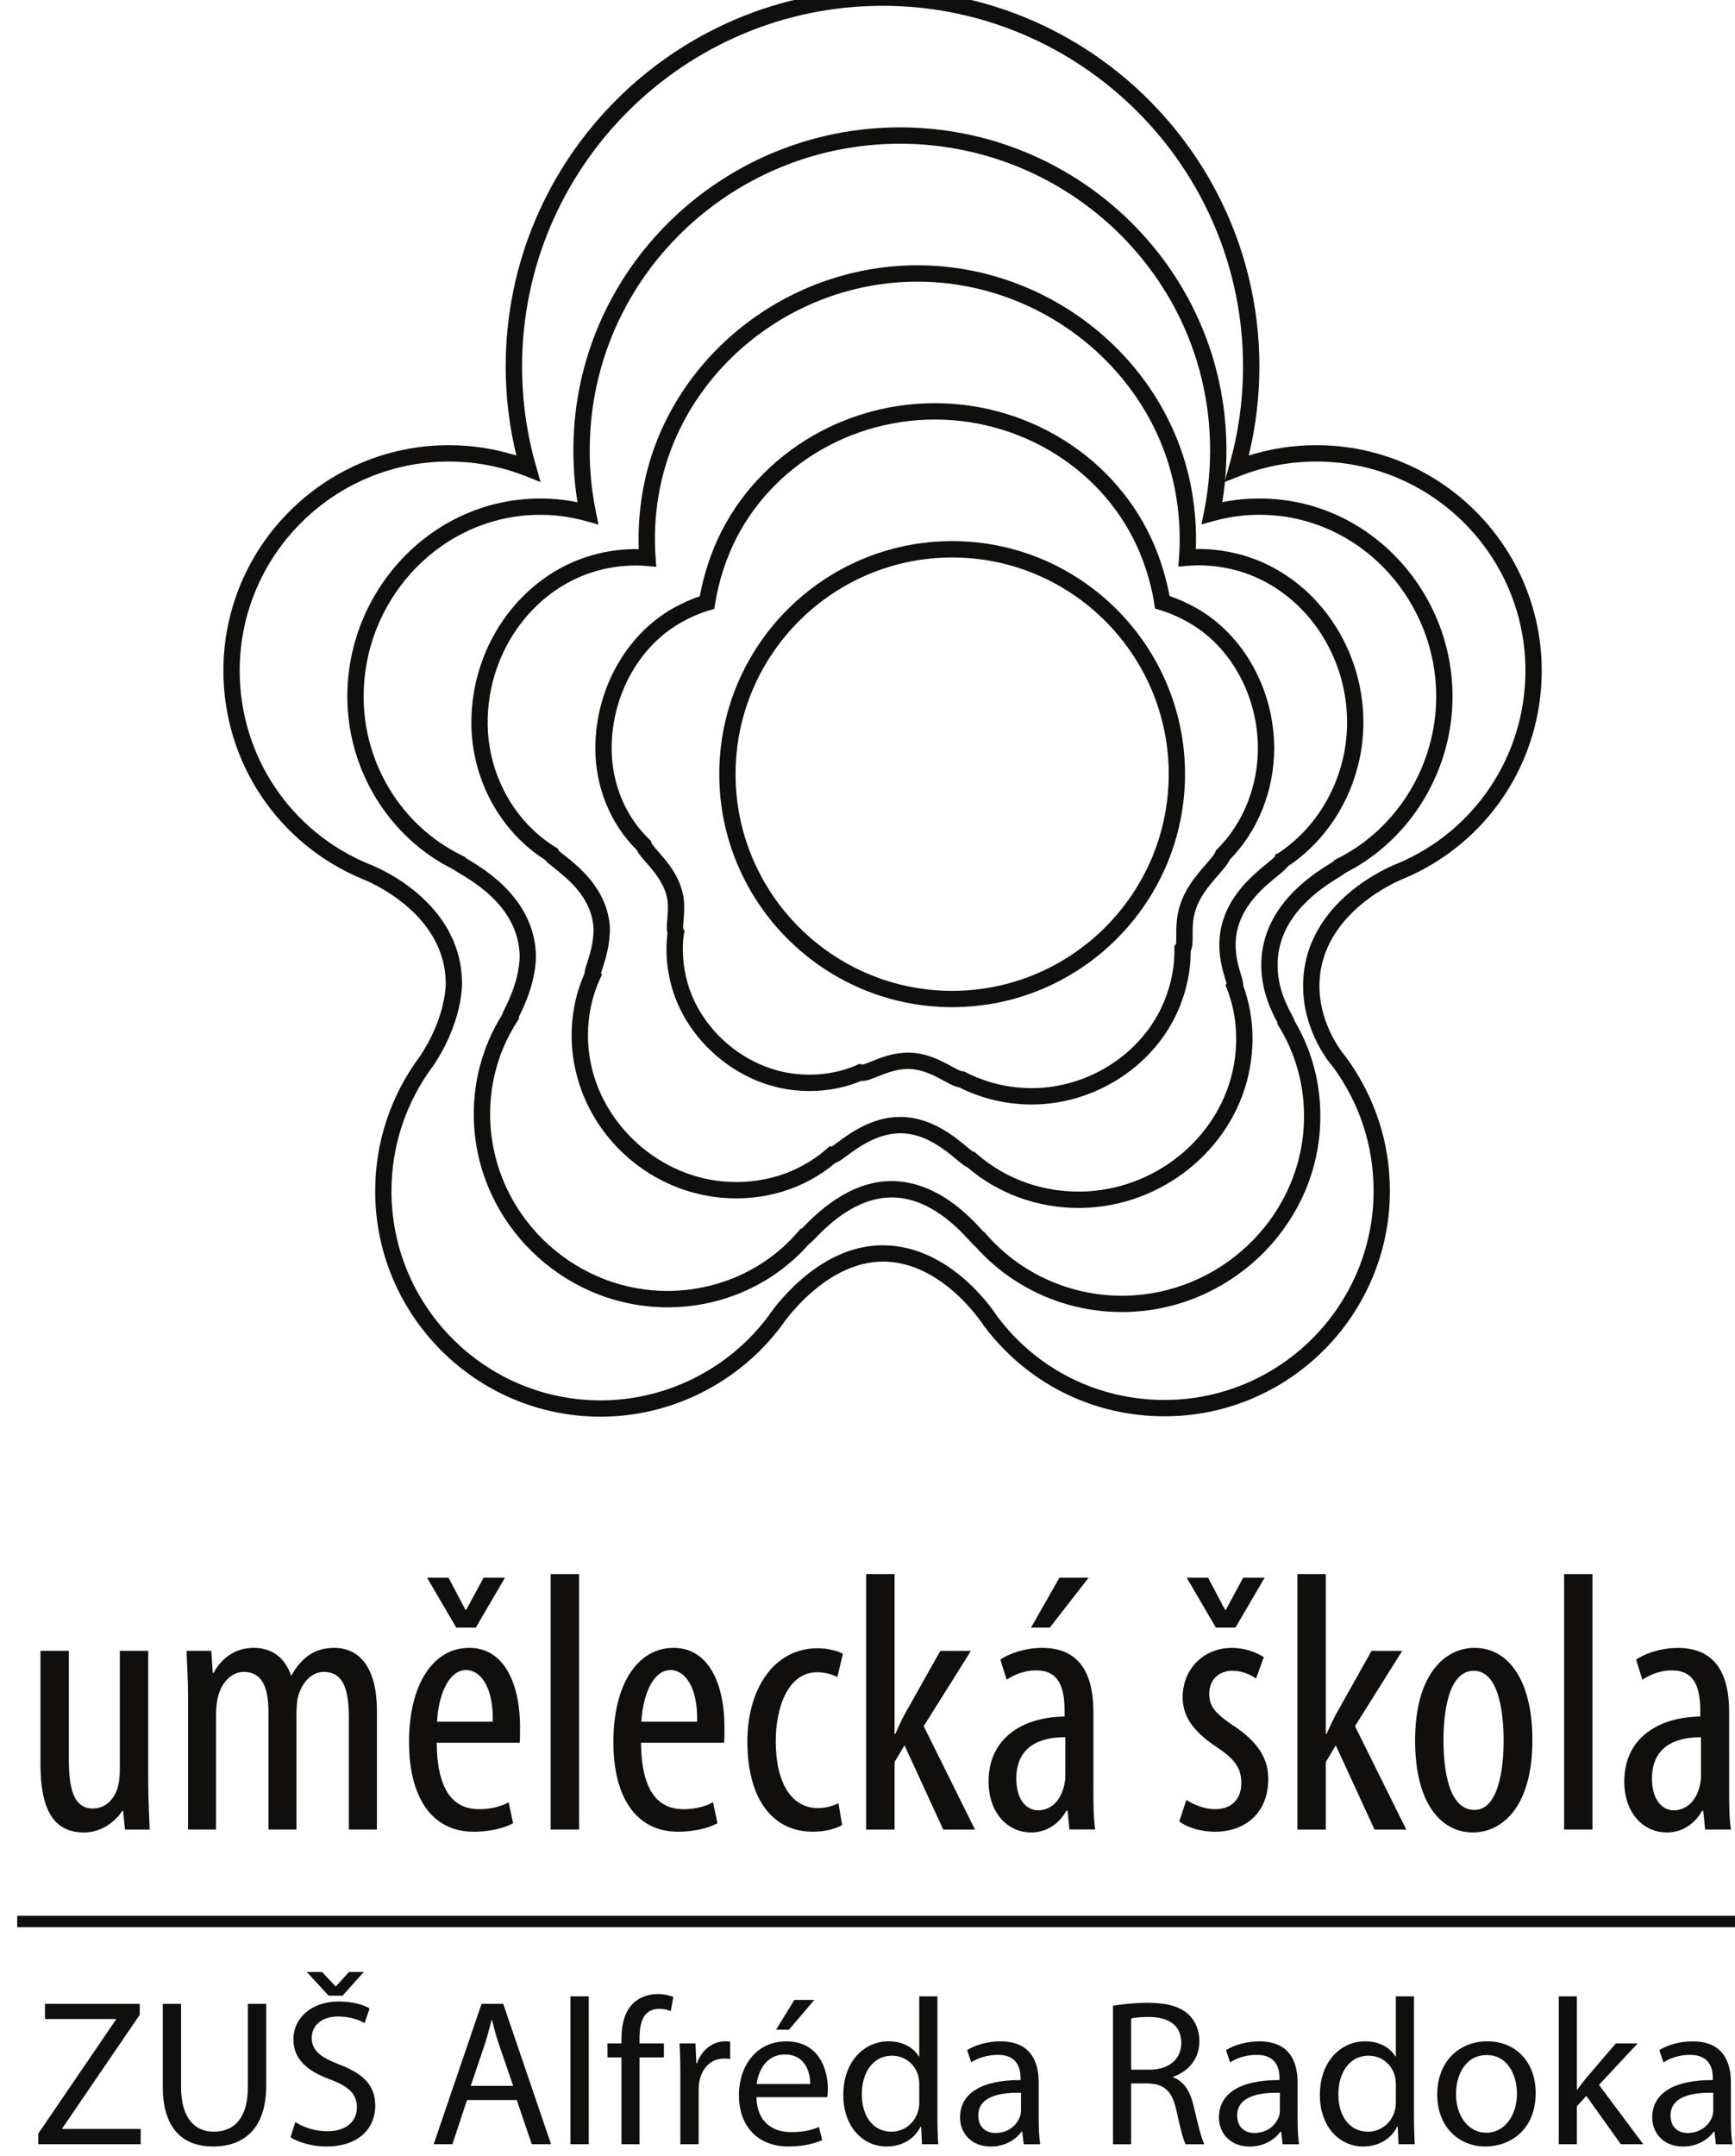
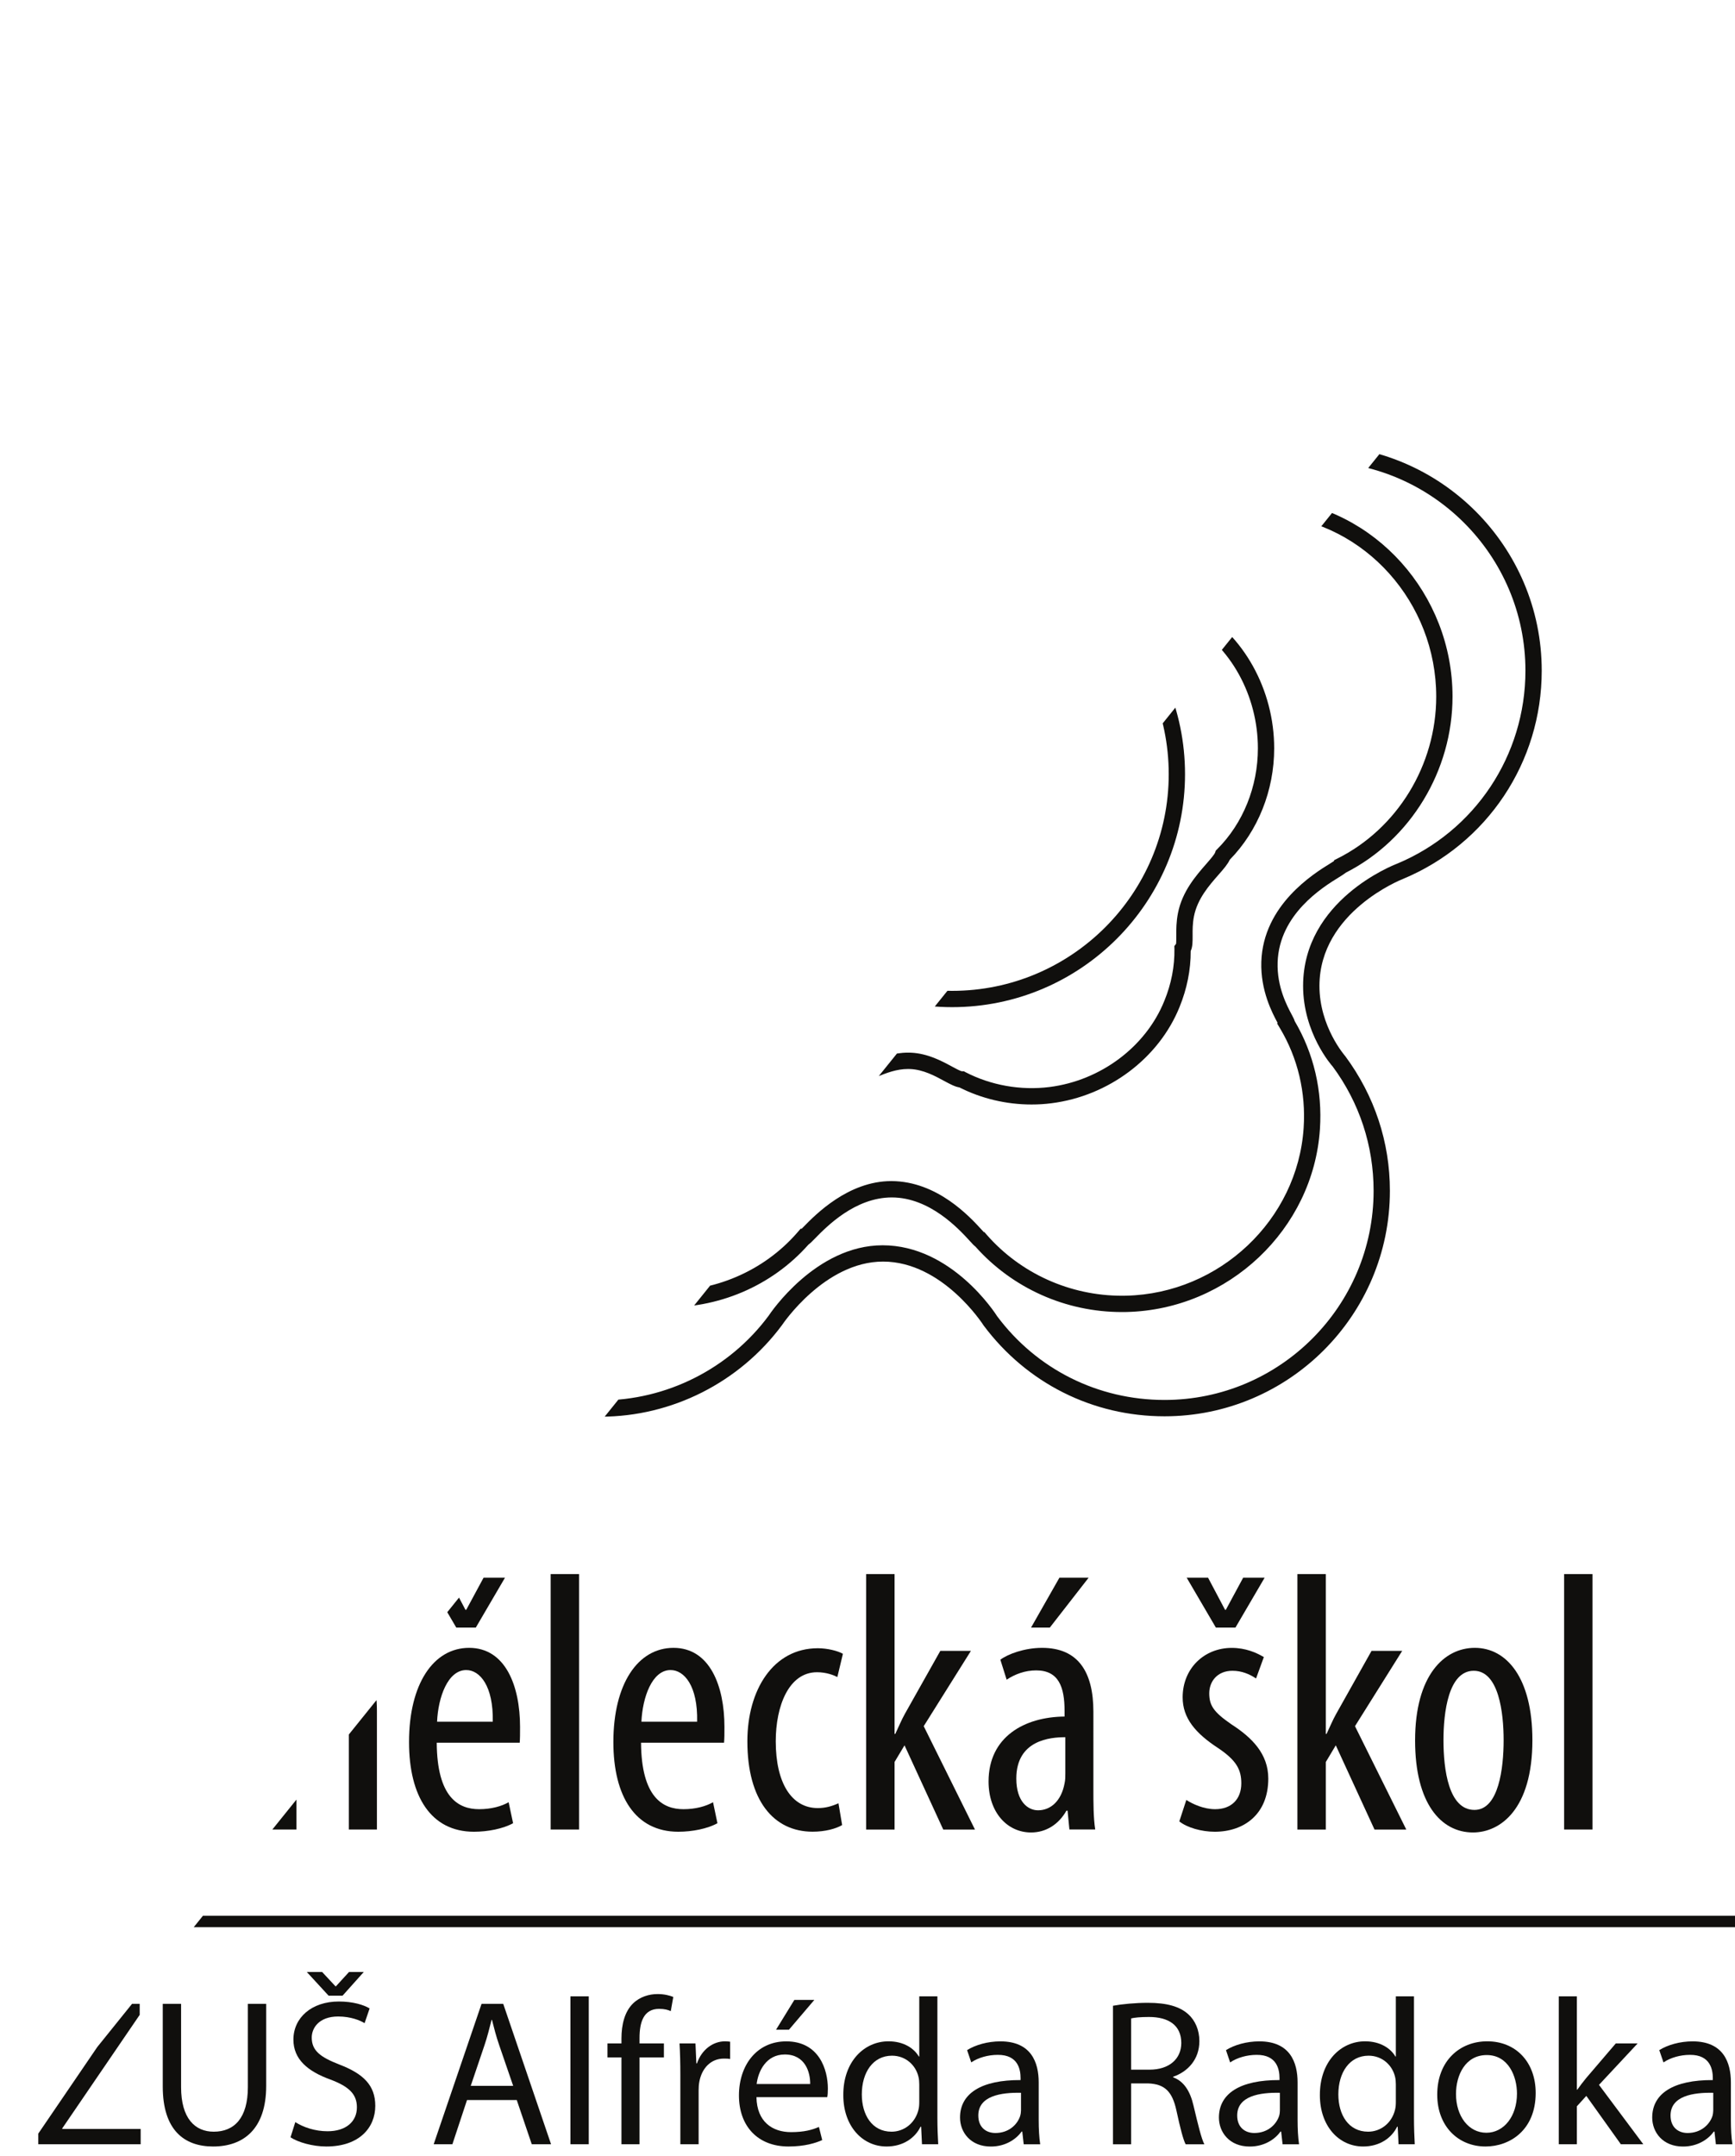
<svg xmlns="http://www.w3.org/2000/svg" xmlns:ns1="http://www.inkscape.org/namespaces/inkscape" xmlns:ns2="http://sodipodi.sourceforge.net/DTD/sodipodi-0.dtd" width="12.666mm" height="15.729mm" viewBox="0 0 12.666 15.729" version="1.1" id="svg923" ns1:version="1.0.2 (e86c870879, 2021-01-15)" ns2:docname="logo_zus.svg">
  <defs id="defs917">
    <clipPath clipPathUnits="userSpaceOnUse" id="clipPath622">
-       <path d="M 566.594,301.924 H 602.5 v 44.586 h -35.906 z" id="path620" />
+       <path d="M 566.594,301.924 H 602.5 v 44.586 z" id="path620" />
    </clipPath>
  </defs>
  <ns2:namedview id="base" pagecolor="#ffffff" bordercolor="#666666" borderopacity="1.0" ns1:pageopacity="0.0" ns1:pageshadow="2" ns1:zoom="5.6" ns1:cx="53.312768" ns1:cy="28.009364" ns1:document-units="mm" ns1:current-layer="layer1" ns1:document-rotation="0" showgrid="false" fit-margin-top="0" fit-margin-left="0" fit-margin-right="0" fit-margin-bottom="0" ns1:window-width="1280" ns1:window-height="846" ns1:window-x="1920" ns1:window-y="34" ns1:window-maximized="0" />
  <g ns1:label="Vrstva 1" ns1:groupmode="layer" id="layer1" transform="translate(107.631,-185.659)">
    <g id="g616" transform="matrix(0.353,0,0,-0.353,-307.513,307.9)">
      <g id="g618" clip-path="url(#clipPath622)">
        <g id="g624" transform="translate(575.52,336.752)">
          <path d="m 0,0 c -2.385,0 -4.325,-1.939 -4.325,-4.323 0,-1.76 1.051,-3.329 2.677,-3.999 0.075,-0.027 1.95,-0.745 1.921,-2.517 -0.048,-0.888 -0.578,-1.625 -0.6,-1.656 -0.562,-0.756 -0.859,-1.649 -0.859,-2.586 0,-2.385 1.94,-4.325 4.326,-4.325 1.362,0 2.662,0.655 3.474,1.75 0.034,0.052 0.974,1.456 2.357,1.456 1.426,0 2.331,-1.407 2.369,-1.467 0.819,-1.096 2.083,-1.73 3.461,-1.73 2.384,0 4.324,1.939 4.324,4.323 0,0.932 -0.293,1.821 -0.846,2.569 -0.015,0.015 -0.614,0.688 -0.612,1.671 0.004,1.763 1.861,2.49 1.94,2.52 1.612,0.671 2.658,2.238 2.658,3.991 0,2.384 -1.94,4.323 -4.324,4.323 -0.544,0 -1.076,-0.1 -1.58,-0.299 l -0.319,-0.125 0.093,0.329 c 0.193,0.67 0.29,1.363 0.29,2.058 0,4.112 -3.344,7.457 -7.454,7.457 -4.112,0 -7.456,-3.345 -7.456,-7.457 0,-0.696 0.096,-1.388 0.289,-2.058 L 1.898,-0.424 1.58,-0.299 C 1.075,-0.1 0.544,0 0,0 m 3.14,-19.743 c -2.571,0 -4.663,2.091 -4.663,4.662 0,1.01 0.32,1.973 0.924,2.786 0.003,0.005 0.492,0.688 0.535,1.468 0.024,1.524 -1.69,2.185 -1.707,2.191 -1.758,0.724 -2.891,2.416 -2.891,4.313 0,2.569 2.091,4.661 4.662,4.661 0.477,0 0.945,-0.072 1.397,-0.214 -0.147,0.602 -0.221,1.219 -0.221,1.839 0,4.298 3.497,7.795 7.795,7.795 4.297,0 7.792,-3.497 7.792,-7.795 0,-0.62 -0.074,-1.237 -0.22,-1.839 0.451,0.142 0.92,0.214 1.398,0.214 2.57,0 4.661,-2.092 4.661,-4.661 0,-1.89 -1.127,-3.579 -2.87,-4.305 -0.022,-0.008 -1.723,-0.678 -1.727,-2.207 -0.002,-0.849 0.529,-1.45 0.534,-1.456 0.607,-0.821 0.923,-1.779 0.923,-2.783 0,-2.571 -2.091,-4.661 -4.661,-4.661 -1.486,0 -2.848,0.684 -3.74,1.876 -0.015,0.025 -0.852,1.322 -2.081,1.322 -1.209,0 -2.081,-1.299 -2.089,-1.312 -0.882,-1.189 -2.282,-1.894 -3.751,-1.894" style="fill:#100f0d;fill-opacity:1;fill-rule:nonzero;stroke:none" id="path626" />
        </g>
        <g id="g628" transform="translate(586.584,320.824)">
          <path d="m 0,0 h 0.013 l 0.049,-0.057 c 0.702,-0.799 1.721,-1.258 2.795,-1.258 l 0.089,10e-4 C 4.877,-1.268 6.488,0.254 6.614,2.152 6.663,2.885 6.494,3.597 6.125,4.214 L 6.066,4.312 6.075,4.326 c 0,0 0,0.001 -0.001,0.002 C 5.968,4.526 5.72,4.989 5.739,5.588 5.778,6.765 6.824,7.411 7.168,7.623 7.197,7.641 7.221,7.656 7.239,7.668 l 0.008,0.021 0.06,0.03 c 1.245,0.62 2.049,1.935 2.049,3.35 0,1.943 -1.472,3.588 -3.349,3.745 -0.43,0.037 -0.844,-0.003 -1.242,-0.113 L 4.5,14.628 4.555,14.897 c 0.11,0.547 0.148,1.108 0.112,1.666 -0.208,3.328 -3.02,5.934 -6.401,5.934 -3.382,0 -6.195,-2.606 -6.403,-5.934 -0.037,-0.56 0.001,-1.121 0.113,-1.668 l 0.055,-0.27 -0.267,0.074 c -0.398,0.111 -0.813,0.15 -1.24,0.115 -1.878,-0.157 -3.35,-1.802 -3.35,-3.745 0,-1.398 0.8,-2.687 2.037,-3.285 l 0.068,-0.033 0.006,-0.019 c 0.015,-0.008 0.031,-0.019 0.051,-0.03 0.345,-0.206 1.395,-0.831 1.402,-2.019 C -9.278,5.139 -9.51,4.662 -9.61,4.458 -9.613,4.451 -9.617,4.443 -9.621,4.436 L -9.61,4.418 -9.665,4.33 c -0.389,-0.612 -0.575,-1.325 -0.541,-2.06 0.087,-1.886 1.642,-3.417 3.539,-3.484 1.083,-0.034 2.116,0.406 2.81,1.205 l 0.071,0.082 0.017,-0.005 c 0.01,0.009 0.021,0.021 0.033,0.033 0.254,0.261 0.932,0.954 1.824,0.954 C -0.963,1.052 -0.291,0.319 -0.039,0.043 -0.024,0.026 -0.011,0.012 0,0 m 2.857,-1.652 c -1.162,-0.001 -2.264,0.492 -3.03,1.352 -0.032,0.024 -0.067,0.062 -0.115,0.115 -0.225,0.246 -0.824,0.9 -1.613,0.902 -0.76,0 -1.345,-0.597 -1.594,-0.852 -0.055,-0.056 -0.093,-0.096 -0.129,-0.12 -0.761,-0.861 -1.879,-1.338 -3.055,-1.297 -2.071,0.073 -3.769,1.745 -3.865,3.806 -0.037,0.795 0.163,1.567 0.578,2.232 0.011,0.035 0.03,0.074 0.052,0.12 0.098,0.199 0.301,0.616 0.315,1.081 -0.007,0.991 -0.901,1.524 -1.237,1.725 -0.057,0.032 -0.097,0.057 -0.127,0.081 -1.337,0.659 -2.2,2.06 -2.2,3.576 0,2.117 1.607,3.91 3.659,4.08 0.377,0.032 0.743,0.011 1.101,-0.063 -0.08,0.495 -0.104,0.997 -0.072,1.498 0.22,3.505 3.181,6.251 6.741,6.251 3.559,0 6.518,-2.745 6.738,-6.25 0.032,-0.501 0.008,-1.003 -0.072,-1.497 0.359,0.073 0.726,0.094 1.105,0.061 2.05,-0.17 3.656,-1.962 3.656,-4.08 C 9.693,9.538 8.828,8.114 7.487,7.43 7.455,7.404 7.412,7.377 7.346,7.336 7.007,7.127 6.11,6.573 6.076,5.577 6.06,5.069 6.271,4.676 6.372,4.487 6.395,4.443 6.418,4.402 6.43,4.36 6.824,3.691 7.004,2.92 6.951,2.129 6.814,0.06 5.059,-1.601 2.954,-1.651 Z" style="fill:#100f0d;fill-opacity:1;fill-rule:nonzero;stroke:none" id="path630" />
        </g>
        <g id="g632" transform="translate(586.357,322.487)">
-           <path d="M 0,0 H 0.03 L 0.077,-0.042 C 0.701,-0.589 1.519,-0.869 2.381,-0.82 3.876,-0.729 5.145,0.37 5.398,1.794 5.494,2.332 5.446,2.871 5.26,3.354 L 5.225,3.443 5.248,3.473 C 5.242,3.499 5.231,3.534 5.221,3.563 5.166,3.746 5.072,4.052 5.104,4.423 5.172,5.215 5.77,5.702 6.091,5.964 c 0.06,0.049 0.135,0.11 0.151,0.131 l 0.019,0.054 0.038,0.01 c 0.888,0.575 1.441,1.615 1.441,2.713 0,1.511 -1.004,2.843 -2.385,3.167 -0.309,0.072 -0.618,0.095 -0.907,0.07 L 4.25,12.093 4.265,12.29 c 0.03,0.421 0.008,0.851 -0.064,1.278 -0.424,2.517 -2.723,4.415 -5.348,4.415 -2.626,0 -4.927,-1.899 -5.352,-4.418 -0.073,-0.429 -0.093,-0.859 -0.062,-1.278 l 0.014,-0.198 -0.198,0.017 c -0.29,0.025 -0.6,0.003 -0.905,-0.068 -1.381,-0.322 -2.384,-1.654 -2.384,-3.166 0,-1.055 0.537,-2.043 1.401,-2.577 L -8.578,6.26 -8.567,6.224 C -8.543,6.202 -8.492,6.162 -8.45,6.129 -8.155,5.896 -7.541,5.413 -7.506,4.617 -7.502,4.278 -7.599,3.974 -7.657,3.792 -7.671,3.75 -7.683,3.716 -7.69,3.689 l 0.019,-0.032 -0.037,-0.08 c -0.216,-0.471 -0.295,-1.004 -0.228,-1.54 0.173,-1.379 1.358,-2.519 2.756,-2.651 0.809,-0.077 1.581,0.169 2.152,0.667 l 0.069,0.062 0.038,-0.011 c 0.031,0.02 0.077,0.054 0.117,0.084 0.251,0.185 0.717,0.53 1.295,0.53 h 0.032 C -0.854,0.708 -0.375,0.309 -0.117,0.095 -0.077,0.061 -0.028,0.02 0,0 m 2.185,-1.164 c -0.852,0 -1.668,0.3 -2.301,0.843 -0.06,0.025 -0.122,0.077 -0.218,0.156 -0.241,0.201 -0.645,0.538 -1.149,0.546 h -10e-4 c -0.491,0 -0.884,-0.291 -1.119,-0.464 -0.105,-0.078 -0.174,-0.13 -0.241,-0.15 -0.637,-0.538 -1.483,-0.8 -2.367,-0.718 -1.578,0.15 -2.864,1.389 -3.061,2.946 -0.072,0.583 0.01,1.163 0.239,1.681 0.003,0.057 0.024,0.126 0.054,0.219 0.055,0.173 0.139,0.434 0.135,0.712 -0.028,0.637 -0.54,1.039 -0.814,1.256 -0.091,0.071 -0.151,0.117 -0.187,0.166 -0.943,0.601 -1.526,1.685 -1.526,2.843 0,1.667 1.112,3.138 2.645,3.495 0.273,0.064 0.548,0.093 0.817,0.087 -0.015,0.385 0.011,0.776 0.077,1.167 0.451,2.679 2.896,4.7 5.685,4.7 2.787,0 5.229,-2.019 5.681,-4.697 C 4.6,13.235 4.626,12.843 4.612,12.456 4.874,12.463 5.155,12.433 5.431,12.368 6.964,12.009 8.077,10.538 8.077,8.872 8.077,7.674 7.479,6.538 6.516,5.898 6.475,5.841 6.406,5.785 6.305,5.702 6.002,5.456 5.496,5.043 5.44,4.394 5.414,4.087 5.492,3.832 5.544,3.662 5.573,3.57 5.596,3.494 5.593,3.427 5.787,2.899 5.833,2.315 5.73,1.735 5.45,0.159 4.049,-1.057 2.402,-1.157 2.329,-1.162 2.256,-1.164 2.185,-1.164" style="fill:#100f0d;fill-opacity:1;fill-rule:nonzero;stroke:none" id="path634" />
-         </g>
+           </g>
        <g id="g636" transform="translate(585.015,324.534)">
          <path d="M 0,0 C 0.021,0 0.041,-0.001 0.062,-0.001 0.411,-0.017 0.7,-0.174 0.911,-0.288 0.983,-0.327 1.083,-0.381 1.115,-0.385 H 1.156 L 1.19,-0.404 c 0.524,-0.271 1.14,-0.382 1.737,-0.307 1.06,0.134 1.993,0.833 2.375,1.78 0.145,0.353 0.214,0.714 0.209,1.074 L 5.509,2.202 5.545,2.249 c 0.004,0.016 0.004,0.105 0.004,0.17 0,0.127 -0.001,0.283 0.035,0.465 C 5.672,3.333 5.959,3.66 6.168,3.899 6.247,3.99 6.337,4.092 6.354,4.14 L 6.366,4.176 6.393,4.203 C 6.93,4.737 7.237,5.498 7.237,6.29 7.237,7.38 6.672,8.403 5.797,8.895 5.602,9.005 5.406,9.09 5.213,9.148 L 5.111,9.178 5.094,9.283 C 5.048,9.576 4.968,9.876 4.857,10.175 4.211,11.916 2.482,13.086 0.555,13.086 -1.374,13.086 -3.106,11.914 -3.752,10.17 -3.862,9.875 -3.941,9.574 -3.988,9.277 L -4.005,9.171 -4.108,9.142 C -4.302,9.084 -4.497,9 -4.688,8.893 -5.563,8.402 -6.128,7.381 -6.128,6.29 c 0,-0.722 0.284,-1.408 0.779,-1.881 L -5.316,4.377 -5.303,4.333 C -5.292,4.303 -5.216,4.215 -5.16,4.151 -4.974,3.94 -4.695,3.62 -4.636,3.174 -4.618,3.005 -4.631,2.852 -4.641,2.73 -4.646,2.668 -4.652,2.585 -4.647,2.56 l 0.03,-0.051 -0.015,-0.043 c -0.049,-0.334 -0.021,-0.692 0.077,-1.034 0.259,-0.899 1.058,-1.636 1.989,-1.833 0.515,-0.107 1.057,-0.055 1.508,0.145 l 0.057,0.025 0.06,-0.017 c 0.022,0.001 0.119,0.04 0.196,0.071 C -0.557,-0.102 -0.3,0 0,0 m 2.555,-1.072 c -0.52,0 -1.034,0.122 -1.491,0.353 -0.092,0.014 -0.188,0.066 -0.315,0.134 -0.191,0.104 -0.431,0.234 -0.702,0.246 L 0,-0.338 c -0.235,0 -0.449,-0.085 -0.62,-0.153 -0.137,-0.054 -0.241,-0.1 -0.346,-0.093 -0.505,-0.213 -1.102,-0.266 -1.671,-0.147 -1.048,0.223 -1.95,1.055 -2.243,2.07 C -4.989,1.717 -5.02,2.097 -4.973,2.47 -4.995,2.548 -4.986,2.64 -4.977,2.757 -4.968,2.871 -4.957,3 -4.971,3.134 -5.016,3.475 -5.246,3.738 -5.414,3.929 -5.503,4.031 -5.573,4.11 -5.61,4.191 -6.154,4.727 -6.465,5.49 -6.465,6.29 c 0,1.211 0.632,2.348 1.611,2.897 0.18,0.101 0.365,0.185 0.549,0.246 0.053,0.285 0.131,0.572 0.236,0.855 0.696,1.875 2.554,3.136 4.624,3.136 2.067,0 3.923,-1.258 4.618,-3.131 C 5.279,10.008 5.358,9.72 5.41,9.439 5.594,9.376 5.779,9.293 5.963,9.189 6.942,8.638 7.574,7.5 7.574,6.29 7.574,5.42 7.239,4.583 6.656,3.988 6.611,3.892 6.527,3.795 6.423,3.677 6.228,3.455 5.986,3.179 5.915,2.818 5.886,2.67 5.886,2.537 5.887,2.42 5.887,2.294 5.888,2.189 5.848,2.102 5.849,1.711 5.771,1.321 5.616,0.941 5.188,-0.116 4.149,-0.897 2.969,-1.046 2.832,-1.064 2.693,-1.072 2.555,-1.072" style="fill:#100f0d;fill-opacity:1;fill-rule:nonzero;stroke:none" id="path638" />
        </g>
        <g id="g640" transform="translate(585.929,334.769)">
          <path d="m 0,0 c -2.469,0 -4.479,-2.009 -4.479,-4.479 0,-2.469 2.01,-4.479 4.479,-4.479 2.469,0 4.479,2.01 4.479,4.479 C 4.479,-2.009 2.469,0 0,0 m 0,-9.295 c -2.655,0 -4.816,2.16 -4.816,4.816 0,2.656 2.161,4.817 4.816,4.817 2.655,0 4.816,-2.161 4.816,-4.817 0,-2.656 -2.161,-4.816 -4.816,-4.816" style="fill:#100f0d;fill-opacity:1;fill-rule:nonzero;stroke:none" id="path642" />
        </g>
        <g id="g644" transform="translate(569.303,309.483)">
          <path d="m 0,0 c 0,-0.412 0.023,-0.733 0.03,-1.008 h -0.511 l -0.038,0.39 h -0.015 c -0.114,-0.183 -0.397,-0.45 -0.794,-0.45 -0.649,0 -0.9,0.503 -0.9,1.419 v 2.335 h 0.587 V 0.435 c 0,-0.58 0.093,-1.008 0.496,-1.008 0.344,0 0.497,0.321 0.527,0.489 0.023,0.1 0.031,0.213 0.031,0.336 V 2.686 H 0 Z" style="fill:#100f0d;fill-opacity:1;fill-rule:nonzero;stroke:none" id="path646" />
        </g>
        <g id="g648" transform="translate(570.127,311.216)">
          <path d="M 0,0 C 0,0.434 -0.023,0.656 -0.031,0.953 H 0.48 L 0.511,0.496 h 0.016 c 0.159,0.297 0.441,0.519 0.83,0.519 0.343,0 0.633,-0.169 0.77,-0.565 h 0.016 c 0.099,0.184 0.229,0.328 0.367,0.42 0.145,0.099 0.319,0.145 0.511,0.145 0.496,0 0.885,-0.367 0.885,-1.306 V -2.74 H 3.325 v 2.312 C 3.325,0.053 3.257,0.518 2.807,0.518 2.563,0.518 2.349,0.312 2.265,-0.031 2.25,-0.13 2.242,-0.245 2.242,-0.367 V -2.74 H 1.663 v 2.419 C 1.663,0.091 1.586,0.518 1.151,0.518 0.914,0.518 0.67,0.312 0.602,-0.077 0.586,-0.176 0.579,-0.283 0.579,-0.397 V -2.74 H 0 Z" style="fill:#100f0d;fill-opacity:1;fill-rule:nonzero;stroke:none" id="path650" />
        </g>
        <g id="g652" transform="translate(576.429,310.705)">
          <path d="M 0,0 C 0.014,0.739 -0.267,1.067 -0.549,1.067 -0.931,1.067 -1.13,0.503 -1.152,0 Z m -0.755,1.945 -0.604,1.03 h 0.444 l 0.35,-0.663 h 0.016 l 0.358,0.663 h 0.443 l -0.603,-1.03 z m -0.404,-2.38 c 0.007,-1.13 0.449,-1.374 0.877,-1.374 0.251,0 0.465,0.061 0.61,0.144 L 0.42,-2.099 c -0.207,-0.114 -0.52,-0.176 -0.81,-0.176 -0.885,0 -1.342,0.726 -1.342,1.854 0,1.199 0.503,1.947 1.243,1.947 0.756,0 1.053,-0.795 1.053,-1.634 0,-0.137 0,-0.237 -0.007,-0.327 z" style="fill:#100f0d;fill-opacity:1;fill-rule:nonzero;stroke:none" id="path654" />
        </g>
        <path d="m 577.626,313.756 h 0.588 v -5.28 h -0.588 z" style="fill:#100f0d;fill-opacity:1;fill-rule:nonzero;stroke:none" id="path656" />
        <g id="g658" transform="translate(580.655,310.705)">
          <path d="M 0,0 C 0.016,0.739 -0.266,1.067 -0.549,1.067 -0.932,1.067 -1.129,0.503 -1.152,0 Z m -1.16,-0.435 c 0.008,-1.13 0.451,-1.374 0.878,-1.374 0.252,0 0.465,0.061 0.611,0.144 L 0.42,-2.099 c -0.206,-0.114 -0.519,-0.176 -0.81,-0.176 -0.884,0 -1.342,0.726 -1.342,1.854 0,1.199 0.504,1.947 1.244,1.947 0.755,0 1.053,-0.795 1.053,-1.634 0,-0.137 0,-0.237 -0.008,-0.327 z" style="fill:#100f0d;fill-opacity:1;fill-rule:nonzero;stroke:none" id="path660" />
        </g>
        <g id="g662" transform="translate(583.654,308.568)">
          <path d="m 0,0 c -0.129,-0.076 -0.35,-0.137 -0.611,-0.137 -0.808,0 -1.349,0.648 -1.349,1.869 0,1.06 0.533,1.923 1.457,1.923 0.198,0 0.412,-0.054 0.519,-0.115 L -0.099,3.06 c -0.076,0.039 -0.229,0.099 -0.42,0.099 -0.587,0 -0.854,-0.702 -0.854,-1.427 0,-0.863 0.327,-1.381 0.87,-1.381 0.16,0 0.289,0.038 0.427,0.099 z" style="fill:#100f0d;fill-opacity:1;fill-rule:nonzero;stroke:none" id="path664" />
        </g>
        <g id="g666" transform="translate(584.738,310.452)">
          <path d="M 0,0 H 0.015 C 0.084,0.145 0.144,0.29 0.212,0.412 L 0.946,1.716 H 1.579 L 0.603,0.16 1.663,-1.977 H 1.007 L 0.206,-0.236 0,-0.58 V -1.977 H -0.587 V 3.304 H 0 Z" style="fill:#100f0d;fill-opacity:1;fill-rule:nonzero;stroke:none" id="path668" />
        </g>
        <g id="g670" transform="translate(588.751,313.68)">
          <path d="M 0,0 -0.802,-1.03 H -1.19 L -0.604,0 Z m -0.481,-3.296 c -0.305,0 -1.014,-0.054 -1.014,-0.855 0,-0.48 0.243,-0.656 0.449,-0.656 0.26,0 0.481,0.191 0.549,0.557 0.016,0.069 0.016,0.145 0.016,0.206 z m 0.58,-1.068 c 0,-0.282 0,-0.603 0.038,-0.839 h -0.534 l -0.038,0.389 h -0.023 c -0.16,-0.283 -0.421,-0.451 -0.732,-0.451 -0.497,0 -0.879,0.42 -0.879,1.053 0,0.924 0.741,1.335 1.572,1.343 v 0.115 c 0,0.495 -0.121,0.839 -0.587,0.839 -0.229,0 -0.435,-0.076 -0.611,-0.192 l -0.13,0.413 c 0.153,0.115 0.497,0.245 0.863,0.245 0.74,0 1.061,-0.489 1.061,-1.321 z" style="fill:#100f0d;fill-opacity:1;fill-rule:nonzero;stroke:none" id="path672" />
        </g>
        <g id="g674" transform="translate(591.383,312.65)">
          <path d="m 0,0 -0.603,1.03 h 0.442 L 0.19,0.367 H 0.206 L 0.564,1.03 H 1.008 L 0.405,0 Z m -0.611,-3.563 c 0.129,-0.084 0.36,-0.191 0.596,-0.191 0.335,0 0.541,0.206 0.541,0.534 0,0.283 -0.1,0.473 -0.473,0.725 -0.481,0.313 -0.74,0.626 -0.74,1.053 0,0.595 0.443,1.022 1.015,1.022 0.29,0 0.511,-0.099 0.664,-0.19 L 0.831,-1.052 c -0.136,0.091 -0.297,0.159 -0.488,0.159 -0.32,0 -0.48,-0.228 -0.48,-0.465 0,-0.252 0.091,-0.389 0.457,-0.641 0.427,-0.275 0.764,-0.611 0.764,-1.122 0,-0.74 -0.504,-1.099 -1.107,-1.099 -0.274,0 -0.573,0.085 -0.733,0.214 z" style="fill:#100f0d;fill-opacity:1;fill-rule:nonzero;stroke:none" id="path676" />
        </g>
        <g id="g678" transform="translate(593.657,310.452)">
          <path d="M 0,0 H 0.015 C 0.084,0.145 0.144,0.29 0.213,0.412 L 0.945,1.716 H 1.579 L 0.603,0.16 1.664,-1.977 H 1.007 L 0.206,-0.236 0,-0.58 V -1.977 H -0.588 V 3.304 H 0 Z" style="fill:#100f0d;fill-opacity:1;fill-rule:nonzero;stroke:none" id="path680" />
        </g>
        <g id="g682" transform="translate(596.09,310.323)">
          <path d="m 0,0 c 0,-0.611 0.107,-1.442 0.641,-1.442 0.504,0 0.603,0.87 0.603,1.442 0,0.564 -0.099,1.434 -0.618,1.434 C 0.099,1.434 0,0.564 0,0 m 1.839,0 c 0,-1.427 -0.663,-1.908 -1.229,-1.908 -0.663,0 -1.197,0.603 -1.197,1.901 0,1.35 0.603,1.915 1.235,1.915 C 1.305,1.908 1.839,1.29 1.839,0" style="fill:#100f0d;fill-opacity:1;fill-rule:nonzero;stroke:none" id="path684" />
        </g>
        <path d="m 598.585,313.756 h 0.587 v -5.28 h -0.587 z" style="fill:#100f0d;fill-opacity:1;fill-rule:nonzero;stroke:none" id="path686" />
        <g id="g688" transform="translate(601.416,310.383)">
-           <path d="m 0,0 c -0.305,0 -1.014,-0.053 -1.014,-0.854 0,-0.481 0.244,-0.656 0.449,-0.656 0.26,0 0.481,0.191 0.55,0.557 C 0,-0.884 0,-0.809 0,-0.748 Z m 0.582,-1.068 c 0,-0.281 0,-0.603 0.038,-0.839 H 0.086 l -0.04,0.389 H 0.024 c -0.161,-0.283 -0.42,-0.45 -0.733,-0.45 -0.497,0 -0.878,0.419 -0.878,1.053 0,0.923 0.741,1.335 1.572,1.343 v 0.114 c 0,0.496 -0.122,0.84 -0.589,0.84 -0.227,0 -0.433,-0.077 -0.609,-0.192 l -0.129,0.413 c 0.152,0.114 0.496,0.244 0.861,0.244 0.741,0 1.063,-0.489 1.063,-1.321 z" style="fill:#100f0d;fill-opacity:1;fill-rule:nonzero;stroke:none" id="path690" />
-         </g>
+           </g>
        <path d="m 602.499,306.457 h -35.905 v 0.236 h 35.905 z" style="fill:#100f0d;fill-opacity:1;fill-rule:nonzero;stroke:none" id="path692" />
        <g id="g694" transform="translate(567.03,302.191)">
          <path d="M 0,0 1.605,2.354 V 2.368 H 0.138 V 2.682 H 2.097 V 2.454 L 0.495,0.107 V 0.095 H 2.117 V -0.22 H 0 Z" style="fill:#100f0d;fill-opacity:1;fill-rule:nonzero;stroke:none" id="path696" />
        </g>
        <g id="g698" transform="translate(569.983,304.873)">
          <path d="m 0,0 v -1.722 c 0,-0.646 0.287,-0.921 0.675,-0.921 0.426,0 0.706,0.283 0.706,0.921 V 0 H 1.76 v -1.696 c 0,-0.891 -0.469,-1.253 -1.098,-1.253 -0.594,0 -1.041,0.335 -1.041,1.239 V 0 Z" style="fill:#100f0d;fill-opacity:1;fill-rule:nonzero;stroke:none" id="path700" />
        </g>
        <g id="g702" transform="translate(573.034,305.041)">
          <path d="m 0,0 -0.451,0.49 h 0.317 L 0.142,0.194 H 0.151 L 0.422,0.49 H 0.727 L 0.288,0 Z m -0.689,-2.613 c 0.168,-0.108 0.409,-0.189 0.667,-0.189 0.384,0 0.607,0.202 0.607,0.494 0,0.267 -0.155,0.427 -0.546,0.574 -0.474,0.171 -0.767,0.421 -0.767,0.826 0,0.452 0.375,0.788 0.939,0.788 0.293,0 0.513,-0.069 0.637,-0.143 L 0.744,-0.568 c -0.09,0.056 -0.283,0.138 -0.547,0.138 -0.395,0 -0.546,-0.237 -0.546,-0.435 0,-0.272 0.177,-0.405 0.577,-0.56 0.491,-0.19 0.737,-0.427 0.737,-0.852 0,-0.448 -0.328,-0.84 -1.013,-0.84 -0.279,0 -0.585,0.086 -0.74,0.19 z" style="fill:#100f0d;fill-opacity:1;fill-rule:nonzero;stroke:none" id="path704" />
        </g>
        <g id="g706" transform="translate(576.851,303.177)">
          <path d="m 0,0 -0.287,0.835 c -0.066,0.189 -0.109,0.362 -0.152,0.53 H -0.447 C -0.49,1.197 -0.534,1.015 -0.594,0.839 L -0.878,0 Z m -0.955,-0.293 -0.302,-0.913 h -0.387 l 0.99,2.902 h 0.448 L 0.783,-1.206 H 0.384 l -0.31,0.913 z" style="fill:#100f0d;fill-opacity:1;fill-rule:nonzero;stroke:none" id="path708" />
        </g>
        <path d="m 578.035,305.028 h 0.379 v -3.057 h -0.379 z" style="fill:#100f0d;fill-opacity:1;fill-rule:nonzero;stroke:none" id="path710" />
        <g id="g712" transform="translate(579.09,301.971)">
          <path d="M 0,0 V 1.795 H -0.289 V 2.084 H 0 v 0.099 c 0,0.293 0.068,0.56 0.24,0.727 0.142,0.138 0.333,0.194 0.508,0.194 0.139,0 0.25,-0.03 0.324,-0.06 L 1.02,2.751 C 0.964,2.777 0.891,2.798 0.779,2.798 0.456,2.798 0.374,2.519 0.374,2.196 V 2.084 H 0.878 V 1.795 H 0.374 V 0 Z" style="fill:#100f0d;fill-opacity:1;fill-rule:nonzero;stroke:none" id="path714" />
        </g>
        <g id="g716" transform="translate(580.308,303.405)">
          <path d="m 0,0 c 0,0.245 -0.005,0.456 -0.017,0.65 h 0.33 L 0.331,0.237 h 0.013 c 0.095,0.28 0.327,0.456 0.581,0.456 0.039,0 0.069,-0.004 0.104,-0.008 V 0.327 C 0.99,0.336 0.951,0.336 0.899,0.336 0.632,0.336 0.443,0.138 0.392,-0.146 0.382,-0.198 0.378,-0.263 0.378,-0.323 V -1.434 H 0 Z" style="fill:#100f0d;fill-opacity:1;fill-rule:nonzero;stroke:none" id="path718" />
        </g>
        <g id="g720" transform="translate(583.079,304.954)">
          <path d="M 0,0 -0.525,-0.616 H -0.792 L -0.413,0 Z m -0.086,-1.739 c 0.004,0.236 -0.099,0.611 -0.525,0.611 -0.387,0 -0.551,-0.348 -0.582,-0.611 z M -1.197,-2.01 c 0.009,-0.512 0.332,-0.723 0.715,-0.723 0.271,0 0.439,0.047 0.577,0.107 L 0.163,-2.897 C 0.03,-2.958 -0.202,-3.03 -0.534,-3.03 c -0.641,0 -1.025,0.426 -1.025,1.054 0,0.629 0.371,1.119 0.978,1.119 0.685,0 0.861,-0.593 0.861,-0.976 0,-0.078 -0.004,-0.135 -0.013,-0.177 z" style="fill:#100f0d;fill-opacity:1;fill-rule:nonzero;stroke:none" id="path722" />
        </g>
        <g id="g724" transform="translate(585.249,303.207)">
          <path d="m 0,0 c 0,0.047 -0.004,0.112 -0.017,0.16 -0.056,0.236 -0.262,0.434 -0.547,0.434 -0.392,0 -0.624,-0.345 -0.624,-0.801 0,-0.422 0.211,-0.77 0.615,-0.77 0.254,0 0.487,0.172 0.556,0.452 C -0.004,-0.474 0,-0.422 0,-0.361 Z m 0.375,1.821 v -2.518 c 0,-0.186 0.008,-0.396 0.017,-0.539 H 0.056 L 0.039,-0.874 H 0.026 c -0.112,-0.233 -0.361,-0.409 -0.702,-0.409 -0.504,0 -0.895,0.426 -0.895,1.059 -0.005,0.693 0.43,1.115 0.934,1.115 0.322,0 0.533,-0.151 0.628,-0.314 H 0 v 1.244 z" style="fill:#100f0d;fill-opacity:1;fill-rule:nonzero;stroke:none" id="path726" />
        </g>
        <g id="g728" transform="translate(587.353,303.034)">
          <path d="m 0,0 c -0.413,0.009 -0.883,-0.064 -0.883,-0.469 0,-0.249 0.164,-0.362 0.354,-0.362 0.275,0 0.452,0.172 0.511,0.349 C -0.005,-0.439 0,-0.396 0,-0.362 Z m 0.366,-0.564 c 0,-0.181 0.009,-0.357 0.031,-0.5 H 0.056 l -0.03,0.263 H 0.013 c -0.117,-0.164 -0.34,-0.31 -0.637,-0.31 -0.422,0 -0.637,0.298 -0.637,0.599 0,0.503 0.448,0.779 1.252,0.775 v 0.042 c 0,0.169 -0.047,0.483 -0.473,0.479 -0.199,0 -0.401,-0.057 -0.547,-0.155 l -0.086,0.253 c 0.172,0.108 0.427,0.181 0.689,0.181 0.637,0 0.792,-0.435 0.792,-0.848 z" style="fill:#100f0d;fill-opacity:1;fill-rule:nonzero;stroke:none" id="path730" />
        </g>
        <g id="g732" transform="translate(589.63,303.512)">
          <path d="m 0,0 h 0.383 c 0.4,0 0.655,0.219 0.655,0.551 0,0.374 -0.272,0.538 -0.668,0.538 C 0.189,1.089 0.065,1.076 0,1.059 Z m -0.375,1.321 c 0.19,0.035 0.466,0.061 0.719,0.061 0.401,0 0.664,-0.078 0.839,-0.237 C 1.326,1.016 1.412,0.818 1.412,0.59 1.412,0.211 1.171,-0.043 0.87,-0.146 V -0.159 C 1.089,-0.237 1.222,-0.443 1.291,-0.745 1.387,-1.15 1.455,-1.429 1.515,-1.542 H 1.128 c -0.048,0.087 -0.112,0.332 -0.19,0.694 -0.086,0.4 -0.245,0.551 -0.585,0.564 H 0 v -1.258 h -0.375 z" style="fill:#100f0d;fill-opacity:1;fill-rule:nonzero;stroke:none" id="path734" />
        </g>
        <g id="g736" transform="translate(592.707,303.034)">
          <path d="m 0,0 c -0.413,0.009 -0.883,-0.064 -0.883,-0.469 0,-0.249 0.165,-0.362 0.354,-0.362 0.275,0 0.452,0.172 0.512,0.349 C -0.004,-0.439 0,-0.396 0,-0.362 Z m 0.366,-0.564 c 0,-0.181 0.009,-0.357 0.03,-0.5 h -0.34 l -0.03,0.263 H 0.013 c -0.116,-0.164 -0.34,-0.31 -0.637,-0.31 -0.422,0 -0.637,0.298 -0.637,0.599 0,0.503 0.447,0.779 1.253,0.775 v 0.042 c 0,0.169 -0.048,0.483 -0.474,0.479 -0.198,0 -0.401,-0.057 -0.547,-0.156 l -0.086,0.254 c 0.173,0.108 0.427,0.181 0.69,0.181 0.636,0 0.791,-0.435 0.791,-0.848 z" style="fill:#100f0d;fill-opacity:1;fill-rule:nonzero;stroke:none" id="path738" />
        </g>
        <g id="g740" transform="translate(595.105,303.207)">
          <path d="m 0,0 c 0,0.047 -0.004,0.112 -0.017,0.16 -0.056,0.236 -0.263,0.434 -0.547,0.434 -0.392,0 -0.625,-0.345 -0.625,-0.801 0,-0.422 0.211,-0.77 0.616,-0.77 0.255,0 0.487,0.172 0.556,0.452 C -0.004,-0.474 0,-0.422 0,-0.361 Z m 0.375,1.821 v -2.518 c 0,-0.186 0.008,-0.396 0.016,-0.539 H 0.056 L 0.038,-0.874 H 0.026 c -0.112,-0.233 -0.362,-0.409 -0.702,-0.409 -0.504,0 -0.895,0.426 -0.895,1.059 -0.004,0.693 0.43,1.115 0.934,1.115 0.322,0 0.533,-0.151 0.628,-0.314 H 0 v 1.244 z" style="fill:#100f0d;fill-opacity:1;fill-rule:nonzero;stroke:none" id="path742" />
        </g>
        <g id="g744" transform="translate(596.349,303.009)">
          <path d="m 0,0 c 0,-0.456 0.258,-0.801 0.628,-0.801 0.362,0 0.633,0.34 0.633,0.81 0,0.353 -0.176,0.796 -0.625,0.796 C 0.194,0.805 0,0.392 0,0 m 1.648,0.022 c 0,-0.771 -0.537,-1.107 -1.038,-1.107 -0.559,0 -0.998,0.413 -0.998,1.072 0,0.693 0.461,1.102 1.034,1.102 0.598,0 1.002,-0.435 1.002,-1.067" style="fill:#100f0d;fill-opacity:1;fill-rule:nonzero;stroke:none" id="path746" />
        </g>
        <g id="g748" transform="translate(598.849,303.099)">
          <path d="M 0,0 H 0.009 C 0.061,0.073 0.129,0.163 0.19,0.237 L 0.805,0.956 H 1.257 L 0.457,0.099 1.373,-1.128 H 0.909 L 0.195,-0.129 0,-0.344 V -1.128 H -0.374 V 1.929 H 0 Z" style="fill:#100f0d;fill-opacity:1;fill-rule:nonzero;stroke:none" id="path750" />
        </g>
        <g id="g752" transform="translate(601.669,303.034)">
          <path d="m 0,0 c -0.414,0.009 -0.883,-0.064 -0.883,-0.469 0,-0.249 0.164,-0.362 0.353,-0.362 0.275,0 0.453,0.172 0.513,0.349 C -0.005,-0.439 0,-0.396 0,-0.362 Z m 0.365,-0.564 c 0,-0.181 0.009,-0.357 0.031,-0.5 H 0.055 l -0.03,0.263 H 0.012 c -0.116,-0.164 -0.339,-0.31 -0.637,-0.31 -0.421,0 -0.637,0.298 -0.637,0.599 0,0.503 0.448,0.779 1.253,0.775 v 0.042 c 0,0.169 -0.048,0.483 -0.474,0.479 -0.198,0 -0.4,-0.057 -0.546,-0.156 l -0.087,0.254 c 0.173,0.108 0.426,0.181 0.689,0.181 0.637,0 0.792,-0.435 0.792,-0.848 z" style="fill:#100f0d;fill-opacity:1;fill-rule:nonzero;stroke:none" id="path754" />
        </g>
      </g>
    </g>
  </g>
</svg>